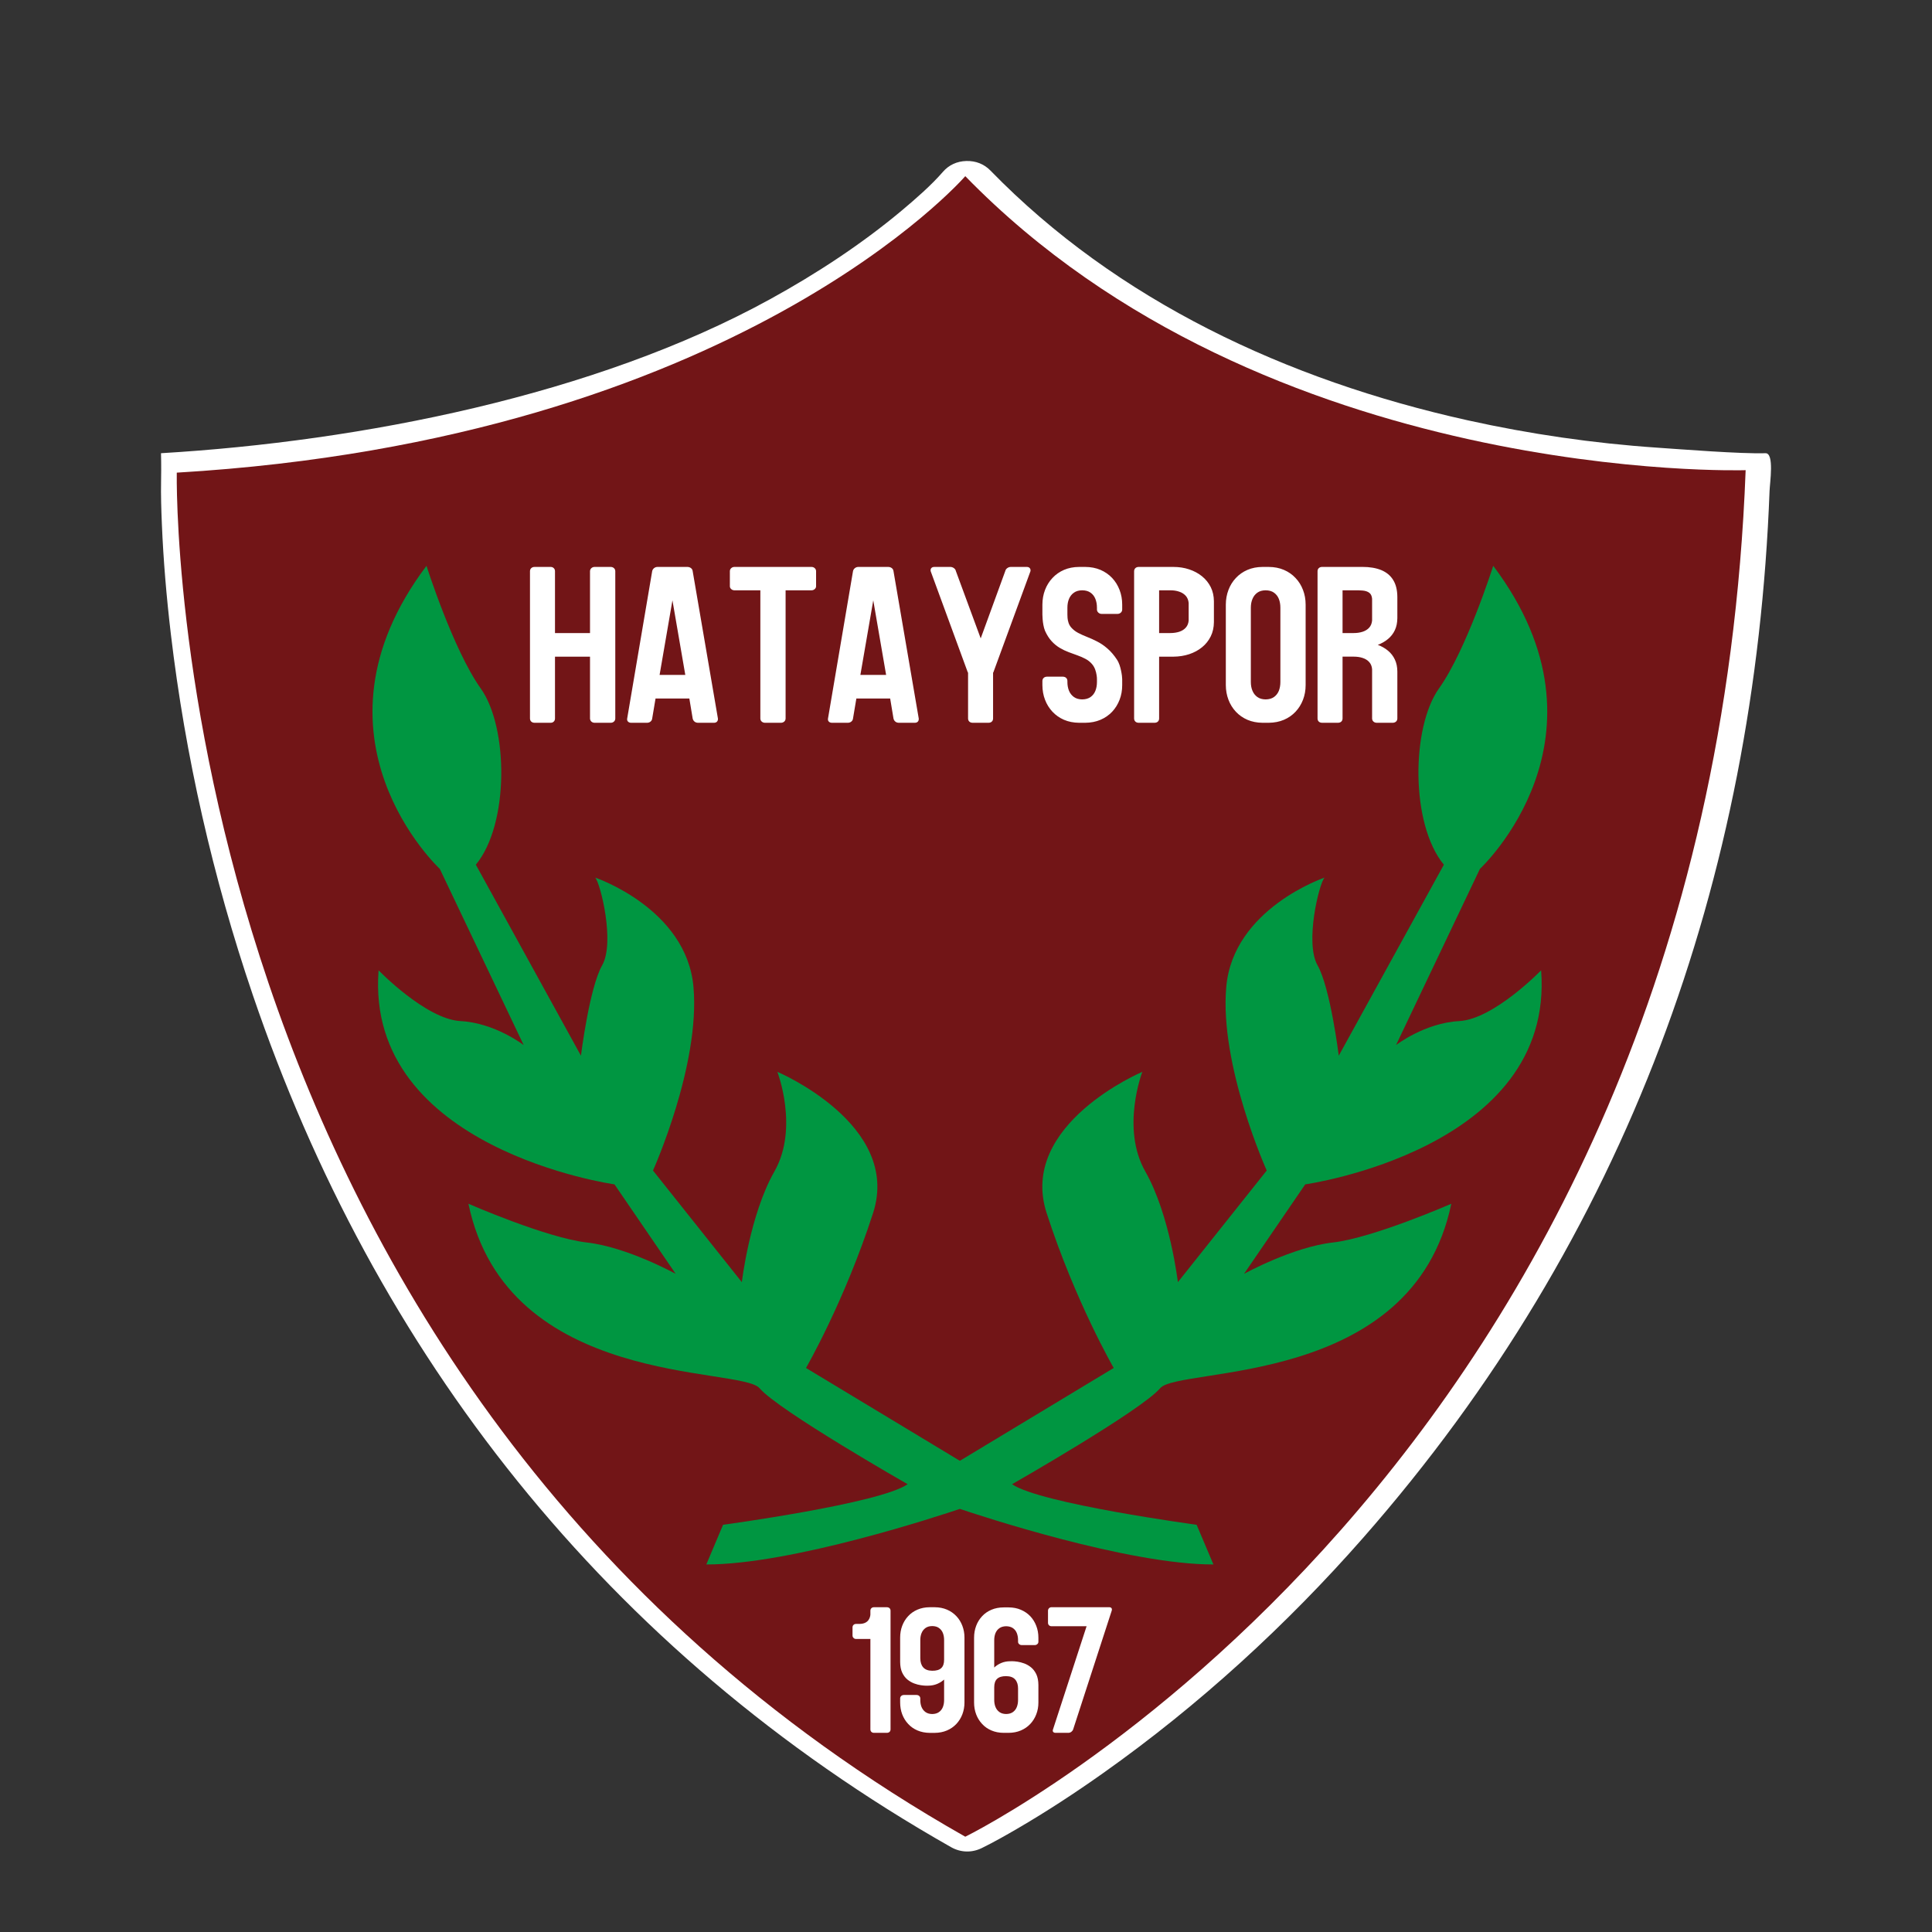
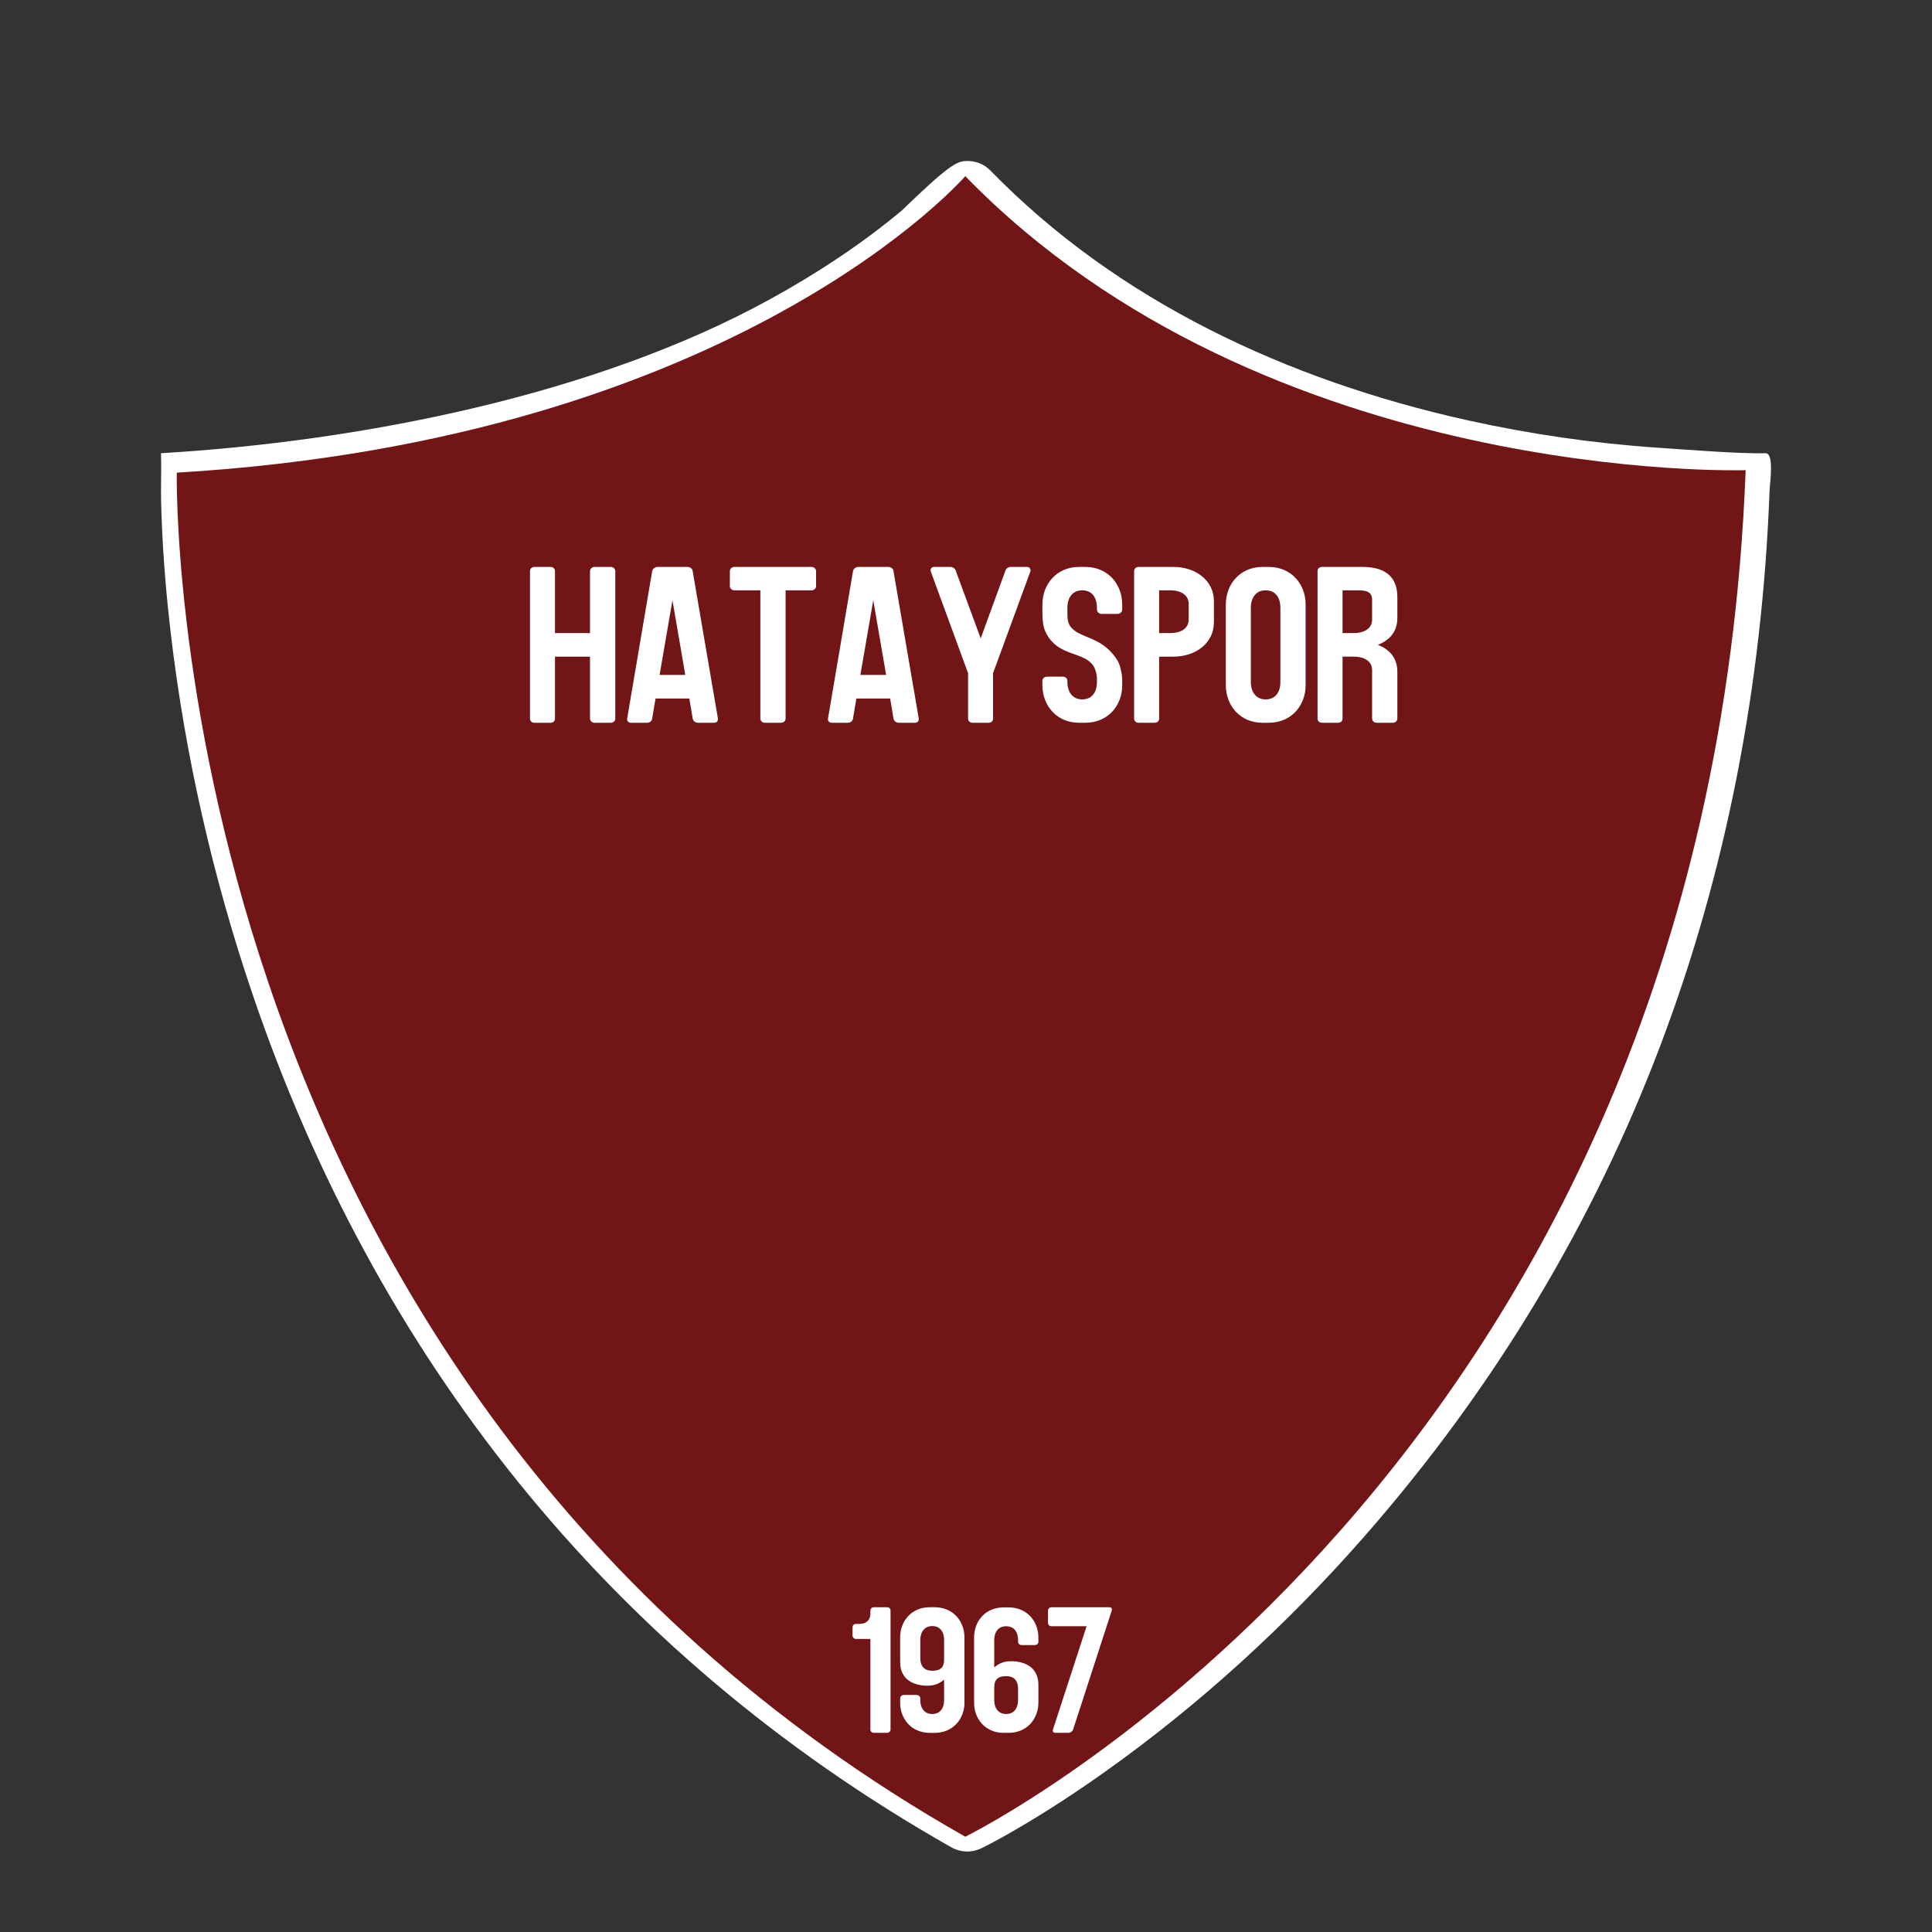
<svg xmlns="http://www.w3.org/2000/svg" width="72" height="72" viewBox="0 0 72 72" fill="none">
  <rect x="0" y="0" width="72" height="72" fill="#333333" stroke="none" />
-   <path fill-rule="evenodd" clip-rule="evenodd" d="M36.912 6.357C41.626 11.2 47.945 14.165 54.694 15.663C57.003 16.175 59.376 16.521 61.742 16.682C62.665 16.745 64.867 16.919 65.794 16.89C66.13 16.879 65.957 17.988 65.946 18.302C65.401 32.699 60.654 46.091 50.802 57.308C47.958 60.547 44.694 63.542 41.117 66.074C40.079 66.809 39.006 67.512 37.901 68.155C37.475 68.403 37.034 68.653 36.59 68.871C36.217 69.054 35.801 69.042 35.441 68.837C22.548 61.532 13.949 50.387 9.418 37.071C7.935 32.712 6.903 28.169 6.366 23.621C6.206 22.259 6.088 20.889 6.032 19.52C6.01 18.993 5.993 18.457 6.003 17.93C6.015 17.359 6 16.89 6 16.89C13.468 16.447 22.19 14.727 28.686 11.158C30.421 10.205 32.108 9.1 33.609 7.843C34.115 7.419 34.708 6.903 35.138 6.406C35.36 6.149 35.66 6.01 36.013 6C36.366 5.991 36.674 6.113 36.912 6.357Z" fill="white" />
+   <path fill-rule="evenodd" clip-rule="evenodd" d="M36.912 6.357C41.626 11.2 47.945 14.165 54.694 15.663C57.003 16.175 59.376 16.521 61.742 16.682C62.665 16.745 64.867 16.919 65.794 16.89C66.13 16.879 65.957 17.988 65.946 18.302C65.401 32.699 60.654 46.091 50.802 57.308C47.958 60.547 44.694 63.542 41.117 66.074C40.079 66.809 39.006 67.512 37.901 68.155C37.475 68.403 37.034 68.653 36.59 68.871C36.217 69.054 35.801 69.042 35.441 68.837C22.548 61.532 13.949 50.387 9.418 37.071C7.935 32.712 6.903 28.169 6.366 23.621C6.206 22.259 6.088 20.889 6.032 19.52C6.01 18.993 5.993 18.457 6.003 17.93C6.015 17.359 6 16.89 6 16.89C13.468 16.447 22.19 14.727 28.686 11.158C30.421 10.205 32.108 9.1 33.609 7.843C35.36 6.149 35.66 6.01 36.013 6C36.366 5.991 36.674 6.113 36.912 6.357Z" fill="white" />
  <path fill-rule="evenodd" clip-rule="evenodd" d="M35.973 6.565C47.196 18.095 65.055 17.522 65.055 17.522C63.64 54.903 35.973 68.449 35.973 68.449C5.917 51.418 6.588 17.614 6.588 17.614C27.481 16.377 35.973 6.565 35.973 6.565Z" fill="#721517" />
-   <path fill-rule="evenodd" clip-rule="evenodd" d="M15.894 21.086C15.894 21.086 16.887 24.215 17.917 25.659C18.947 27.103 18.984 30.712 17.733 32.225L21.65 39.342C21.65 39.342 21.963 36.815 22.441 35.973C22.919 35.13 22.386 32.947 22.184 32.707C22.184 32.707 25.586 33.858 25.844 36.781C26.101 39.703 24.335 43.622 24.335 43.622L27.646 47.782C27.646 47.782 27.94 45.273 28.86 43.657C29.78 42.041 28.97 39.944 28.97 39.944C28.97 39.944 33.605 41.903 32.538 45.204C31.471 48.504 30.037 50.98 30.037 50.98L35.771 54.44L41.505 50.98C41.505 50.98 40.071 48.504 39.004 45.204C37.937 41.903 42.572 39.944 42.572 39.944C42.572 39.944 41.763 42.041 42.682 43.657C43.602 45.273 43.896 47.782 43.896 47.782L47.207 43.622C47.207 43.622 45.441 39.703 45.699 36.781C45.956 33.858 49.359 32.707 49.359 32.707C49.156 32.947 48.623 35.13 49.101 35.973C49.579 36.815 49.892 39.342 49.892 39.342L53.809 32.225C52.558 30.712 52.595 27.103 53.625 25.659C54.655 24.215 55.648 21.086 55.648 21.086C60.45 27.463 55.153 32.38 55.153 32.38L52.026 38.947C52.026 38.947 53.093 38.121 54.38 38.053C55.668 37.984 57.433 36.162 57.433 36.162C57.948 42.831 48.642 44.138 48.642 44.138L46.361 47.473C46.361 47.473 48.164 46.476 49.672 46.304C51.18 46.132 54.086 44.86 54.086 44.86C52.651 51.736 43.933 50.911 43.234 51.736C42.536 52.561 37.717 55.312 37.717 55.312C38.747 56.033 44.595 56.824 44.595 56.824L45.221 58.303C42.028 58.309 36.486 56.473 35.771 56.232C35.056 56.473 29.515 58.308 26.322 58.303L26.947 56.824C26.947 56.824 32.795 56.033 33.825 55.312C33.825 55.312 29.007 52.561 28.308 51.736C27.609 50.911 18.891 51.736 17.457 44.86C17.457 44.86 20.363 46.132 21.87 46.304C23.379 46.476 25.181 47.473 25.181 47.473L22.9 44.138C22.9 44.138 13.594 42.831 14.109 36.162C14.109 36.162 15.875 37.984 17.162 38.053C18.45 38.121 19.516 38.947 19.516 38.947L16.39 32.38C16.39 32.38 11.093 27.464 15.894 21.086Z" fill="#009641" />
  <path d="M50.45 21.999C50.573 21.996 50.684 22 50.783 22.008C50.882 22.017 50.964 22.043 51.026 22.089C51.088 22.133 51.124 22.207 51.134 22.314V23.127C51.123 23.235 51.088 23.322 51.026 23.391C50.964 23.46 50.883 23.51 50.783 23.543C50.684 23.575 50.573 23.592 50.45 23.592H50.033V21.999H50.45ZM52.075 23.036V22.248C52.073 21.99 52.023 21.78 51.919 21.614C51.818 21.448 51.669 21.327 51.476 21.246C51.28 21.166 51.047 21.127 50.77 21.127H49.27C49.219 21.129 49.179 21.143 49.148 21.172C49.117 21.201 49.102 21.238 49.101 21.285V26.778C49.102 26.825 49.117 26.863 49.148 26.892C49.179 26.921 49.219 26.934 49.27 26.936H49.864C49.915 26.934 49.955 26.921 49.986 26.892C50.017 26.863 50.032 26.825 50.033 26.778V24.471H50.45C50.573 24.471 50.684 24.487 50.783 24.52C50.883 24.553 50.964 24.603 51.026 24.672C51.088 24.74 51.124 24.828 51.134 24.936V26.778C51.136 26.825 51.153 26.863 51.186 26.892C51.218 26.921 51.257 26.934 51.303 26.936H51.906C51.952 26.934 51.992 26.921 52.025 26.892C52.057 26.863 52.074 26.825 52.075 26.778V25.027C52.074 24.859 52.044 24.709 51.983 24.581C51.923 24.452 51.838 24.341 51.729 24.251C51.621 24.16 51.494 24.087 51.347 24.032C51.494 23.976 51.621 23.903 51.729 23.812C51.838 23.721 51.923 23.611 51.983 23.483C52.044 23.353 52.073 23.205 52.075 23.036ZM47.166 21.999C47.041 22 46.939 22.029 46.858 22.087C46.777 22.145 46.716 22.223 46.676 22.32C46.635 22.416 46.615 22.526 46.615 22.646V25.417C46.615 25.538 46.635 25.647 46.676 25.744C46.716 25.84 46.777 25.918 46.858 25.976C46.939 26.034 47.041 26.063 47.166 26.065C47.293 26.063 47.397 26.034 47.478 25.976C47.559 25.918 47.62 25.84 47.659 25.744C47.697 25.647 47.716 25.538 47.716 25.417V22.646C47.716 22.526 47.697 22.416 47.659 22.32C47.62 22.223 47.559 22.145 47.478 22.087C47.397 22.029 47.293 22 47.166 21.999ZM47.05 21.128H47.281C47.49 21.129 47.679 21.166 47.848 21.238C48.016 21.31 48.161 21.411 48.281 21.54C48.403 21.667 48.494 21.816 48.559 21.985C48.624 22.154 48.657 22.336 48.657 22.53V25.533C48.657 25.727 48.624 25.91 48.559 26.078C48.494 26.247 48.403 26.395 48.281 26.524C48.161 26.652 48.017 26.753 47.848 26.825C47.679 26.897 47.49 26.934 47.281 26.936H47.05C46.843 26.934 46.657 26.897 46.488 26.825C46.321 26.753 46.177 26.652 46.057 26.524C45.938 26.395 45.844 26.247 45.781 26.078C45.717 25.91 45.684 25.727 45.683 25.533V22.53C45.684 22.336 45.717 22.154 45.781 21.985C45.844 21.816 45.938 21.667 46.057 21.54C46.177 21.411 46.321 21.31 46.488 21.238C46.657 21.166 46.843 21.129 47.05 21.128ZM44.298 23.127C44.288 23.235 44.252 23.322 44.19 23.391C44.128 23.461 44.047 23.51 43.947 23.544C43.848 23.575 43.737 23.592 43.614 23.592H43.197V21.999H43.614C43.737 21.999 43.848 22.015 43.947 22.05C44.047 22.083 44.128 22.136 44.19 22.205C44.252 22.275 44.288 22.364 44.298 22.472V23.127ZM43.73 21.128H42.434C42.383 21.129 42.344 21.143 42.313 21.172C42.282 21.201 42.267 21.238 42.265 21.285V26.778C42.267 26.825 42.282 26.863 42.313 26.892C42.344 26.921 42.383 26.934 42.434 26.936H43.029C43.079 26.934 43.119 26.921 43.15 26.892C43.181 26.863 43.196 26.825 43.197 26.778V24.472H43.73C43.94 24.47 44.135 24.44 44.317 24.38C44.499 24.319 44.659 24.234 44.798 24.12C44.936 24.008 45.042 23.873 45.121 23.715C45.198 23.558 45.237 23.381 45.239 23.186V22.405C45.237 22.212 45.198 22.036 45.121 21.88C45.042 21.724 44.936 21.59 44.798 21.478C44.659 21.366 44.499 21.279 44.317 21.219C44.135 21.158 43.94 21.128 43.73 21.128ZM40.445 21.128H40.214C40.007 21.129 39.819 21.166 39.652 21.238C39.485 21.31 39.341 21.411 39.222 21.54C39.102 21.667 39.009 21.817 38.945 21.985C38.88 22.154 38.849 22.335 38.847 22.53V22.903C38.847 22.941 38.85 22.995 38.855 23.065C38.86 23.136 38.869 23.212 38.884 23.291C38.899 23.371 38.918 23.443 38.945 23.509C39.016 23.665 39.097 23.794 39.192 23.896C39.285 23.999 39.387 24.08 39.495 24.145C39.603 24.209 39.713 24.261 39.827 24.304C39.939 24.347 40.049 24.387 40.155 24.424C40.263 24.462 40.362 24.506 40.454 24.555C40.547 24.604 40.627 24.668 40.694 24.745C40.747 24.807 40.787 24.877 40.814 24.95C40.84 25.025 40.858 25.095 40.867 25.16C40.877 25.225 40.882 25.275 40.88 25.309V25.418C40.88 25.538 40.861 25.647 40.822 25.744C40.784 25.841 40.723 25.918 40.642 25.976C40.561 26.034 40.457 26.063 40.33 26.065C40.205 26.063 40.103 26.034 40.022 25.976C39.941 25.918 39.879 25.841 39.839 25.744C39.799 25.647 39.779 25.538 39.779 25.418V25.376C39.778 25.329 39.763 25.292 39.732 25.263C39.701 25.233 39.661 25.22 39.611 25.218H39.016C38.966 25.22 38.926 25.233 38.895 25.263C38.864 25.292 38.849 25.329 38.847 25.376V25.534C38.849 25.727 38.88 25.91 38.945 26.078C39.009 26.247 39.102 26.395 39.222 26.524C39.342 26.652 39.485 26.753 39.652 26.825C39.82 26.897 40.008 26.934 40.215 26.936H40.445C40.654 26.934 40.843 26.897 41.012 26.825C41.181 26.753 41.326 26.652 41.447 26.524C41.567 26.395 41.659 26.247 41.724 26.078C41.789 25.91 41.821 25.727 41.821 25.534V25.309C41.821 25.282 41.818 25.239 41.811 25.182C41.804 25.124 41.793 25.061 41.778 24.99C41.764 24.92 41.744 24.849 41.721 24.78C41.697 24.711 41.667 24.648 41.635 24.596C41.519 24.419 41.397 24.276 41.269 24.167C41.144 24.058 41.015 23.971 40.886 23.906C40.759 23.841 40.635 23.784 40.513 23.737C40.393 23.69 40.282 23.64 40.179 23.586C40.077 23.533 39.988 23.462 39.913 23.376C39.87 23.322 39.837 23.264 39.819 23.202C39.8 23.14 39.788 23.082 39.784 23.028C39.781 22.974 39.778 22.933 39.779 22.903V22.646C39.779 22.526 39.798 22.417 39.838 22.32C39.878 22.223 39.94 22.144 40.022 22.087C40.103 22.029 40.205 22 40.33 21.999C40.457 22 40.56 22.029 40.642 22.087C40.723 22.144 40.784 22.223 40.822 22.32C40.861 22.417 40.88 22.526 40.88 22.646V22.721C40.882 22.764 40.899 22.799 40.932 22.83C40.964 22.86 41.003 22.877 41.049 22.878H41.652C41.698 22.877 41.738 22.86 41.771 22.83C41.803 22.799 41.819 22.764 41.821 22.721V22.53C41.821 22.335 41.788 22.154 41.723 21.985C41.658 21.816 41.566 21.667 41.447 21.54C41.325 21.411 41.18 21.31 41.012 21.238C40.843 21.166 40.654 21.129 40.445 21.128ZM38.27 21.128H37.666C37.621 21.129 37.578 21.143 37.538 21.172C37.498 21.201 37.473 21.238 37.462 21.285L36.548 23.791L35.624 21.285C35.614 21.238 35.589 21.201 35.549 21.172C35.509 21.143 35.466 21.129 35.42 21.128H34.817C34.768 21.129 34.731 21.143 34.707 21.172C34.683 21.201 34.675 21.238 34.683 21.285L36.068 25.061H36.077V26.779C36.079 26.825 36.093 26.863 36.124 26.892C36.156 26.921 36.196 26.935 36.246 26.936H36.84C36.891 26.935 36.931 26.921 36.962 26.892C36.993 26.863 37.008 26.825 37.009 26.779V25.061H37.018L38.403 21.285C38.41 21.238 38.401 21.201 38.376 21.172C38.351 21.143 38.316 21.129 38.27 21.128ZM32.064 25.152L32.544 22.372L33.023 25.152H32.064ZM34.239 26.778L33.298 21.285C33.292 21.238 33.272 21.201 33.235 21.172C33.198 21.143 33.153 21.129 33.103 21.128H31.984C31.939 21.129 31.897 21.143 31.86 21.172C31.823 21.201 31.799 21.238 31.789 21.285L30.857 26.778C30.849 26.825 30.86 26.863 30.888 26.892C30.916 26.921 30.953 26.934 30.999 26.936H31.603C31.648 26.934 31.69 26.921 31.725 26.892C31.762 26.863 31.783 26.825 31.789 26.778L31.914 26.032H33.174L33.298 26.778C33.309 26.825 33.331 26.863 33.367 26.892C33.402 26.921 33.444 26.934 33.494 26.936H34.098C34.144 26.934 34.179 26.921 34.206 26.892C34.232 26.863 34.242 26.825 34.239 26.778ZM30.245 21.128H27.368C27.322 21.129 27.284 21.143 27.252 21.172C27.219 21.201 27.201 21.238 27.2 21.285V21.85C27.201 21.892 27.219 21.927 27.252 21.955C27.284 21.984 27.322 21.998 27.368 21.999H28.336V26.779C28.337 26.824 28.355 26.863 28.388 26.892C28.42 26.919 28.459 26.935 28.505 26.936H29.108C29.154 26.935 29.193 26.919 29.225 26.892C29.258 26.863 29.275 26.824 29.277 26.779V21.999H30.244C30.29 21.998 30.329 21.984 30.361 21.955C30.394 21.927 30.412 21.892 30.413 21.85V21.285C30.412 21.238 30.394 21.201 30.361 21.172C30.329 21.143 30.291 21.129 30.245 21.128ZM24.581 25.152L25.06 22.372L25.539 25.152H24.581ZM26.755 26.778L25.814 21.285C25.809 21.238 25.788 21.201 25.751 21.172C25.714 21.143 25.669 21.129 25.619 21.128H24.5C24.455 21.129 24.413 21.143 24.376 21.172C24.339 21.201 24.315 21.238 24.305 21.285L23.373 26.778C23.365 26.825 23.376 26.863 23.404 26.892C23.432 26.921 23.469 26.934 23.515 26.936H24.119C24.165 26.934 24.206 26.921 24.242 26.892C24.279 26.863 24.299 26.825 24.305 26.778L24.43 26.032H25.69L25.814 26.778C25.825 26.825 25.847 26.863 25.883 26.892C25.918 26.921 25.96 26.934 26.01 26.936H26.614C26.66 26.934 26.695 26.921 26.721 26.892C26.748 26.863 26.759 26.825 26.755 26.778ZM22.761 21.128H22.157C22.111 21.129 22.073 21.143 22.04 21.172C22.008 21.201 21.99 21.238 21.988 21.285V23.592H20.683V21.285C20.682 21.238 20.667 21.201 20.636 21.172C20.606 21.143 20.569 21.129 20.524 21.128H19.92C19.87 21.129 19.83 21.143 19.799 21.172C19.767 21.201 19.753 21.238 19.751 21.285V26.779C19.753 26.825 19.767 26.863 19.799 26.892C19.83 26.921 19.87 26.935 19.92 26.936H20.524C20.569 26.935 20.606 26.921 20.636 26.892C20.667 26.863 20.682 26.825 20.683 26.779V24.472H21.988V26.779C21.99 26.825 22.008 26.863 22.04 26.892C22.073 26.921 22.111 26.935 22.157 26.936H22.761C22.807 26.935 22.847 26.921 22.879 26.892C22.912 26.863 22.928 26.825 22.93 26.779V21.285C22.928 21.238 22.912 21.201 22.879 21.172C22.847 21.143 22.807 21.129 22.761 21.128Z" fill="white" />
  <path d="M41.339 59.896H39.185C39.148 59.897 39.118 59.91 39.094 59.934C39.069 59.959 39.057 59.989 39.056 60.023V60.478C39.057 60.515 39.069 60.546 39.094 60.57C39.118 60.592 39.148 60.604 39.185 60.605H40.494L39.242 64.451C39.229 64.488 39.231 64.519 39.248 64.542C39.266 64.565 39.296 64.577 39.335 64.578H39.814C39.855 64.577 39.891 64.565 39.923 64.542C39.955 64.519 39.979 64.488 39.993 64.451L41.431 60.023C41.442 59.986 41.439 59.956 41.423 59.932C41.407 59.909 41.378 59.897 41.339 59.896ZM37.496 62.465C37.648 62.466 37.762 62.508 37.833 62.59C37.905 62.672 37.941 62.784 37.94 62.926V63.354C37.94 63.451 37.924 63.539 37.893 63.617C37.862 63.696 37.813 63.758 37.747 63.805C37.682 63.851 37.598 63.875 37.496 63.876C37.395 63.875 37.313 63.851 37.248 63.805C37.182 63.758 37.132 63.696 37.1 63.617C37.068 63.539 37.052 63.451 37.052 63.354V62.879C37.052 62.737 37.088 62.631 37.161 62.564C37.234 62.497 37.345 62.464 37.496 62.465ZM37.589 59.903H37.403C37.234 59.904 37.082 59.933 36.947 59.991C36.811 60.049 36.695 60.129 36.6 60.232C36.503 60.336 36.429 60.455 36.378 60.592C36.327 60.728 36.301 60.875 36.301 61.033V63.448C36.301 63.604 36.327 63.751 36.378 63.887C36.429 64.023 36.503 64.142 36.6 64.246C36.695 64.35 36.811 64.431 36.947 64.489C37.082 64.547 37.234 64.577 37.403 64.578H37.589C37.757 64.577 37.91 64.547 38.045 64.489C38.181 64.431 38.298 64.35 38.396 64.246C38.493 64.142 38.567 64.023 38.619 63.887C38.672 63.751 38.698 63.604 38.698 63.448V62.792C38.697 62.634 38.67 62.502 38.621 62.395C38.569 62.289 38.505 62.203 38.425 62.138C38.346 62.074 38.262 62.026 38.172 61.992C38.083 61.96 37.998 61.938 37.919 61.926C37.839 61.914 37.775 61.909 37.724 61.909C37.672 61.909 37.647 61.909 37.646 61.91C37.525 61.911 37.414 61.932 37.315 61.974C37.215 62.016 37.127 62.072 37.052 62.144V61.121C37.052 61.024 37.068 60.937 37.1 60.859C37.132 60.782 37.182 60.72 37.248 60.675C37.313 60.63 37.396 60.607 37.496 60.605C37.599 60.607 37.682 60.63 37.748 60.675C37.813 60.72 37.862 60.782 37.893 60.859C37.924 60.937 37.94 61.024 37.94 61.121V61.188C37.941 61.222 37.955 61.25 37.981 61.272C38.008 61.296 38.039 61.307 38.076 61.308H38.562C38.599 61.307 38.631 61.296 38.657 61.272C38.684 61.25 38.697 61.222 38.698 61.188V61.034C38.698 60.875 38.672 60.728 38.619 60.592C38.567 60.455 38.493 60.336 38.396 60.232C38.298 60.13 38.181 60.05 38.045 59.992C37.91 59.933 37.757 59.904 37.589 59.903ZM35.184 61.85C35.185 61.992 35.15 62.098 35.078 62.165C35.007 62.232 34.893 62.266 34.741 62.264C34.59 62.263 34.479 62.221 34.405 62.138C34.333 62.056 34.297 61.941 34.297 61.796V61.121C34.297 61.024 34.312 60.936 34.345 60.857C34.377 60.779 34.427 60.717 34.492 60.67C34.558 60.623 34.64 60.6 34.741 60.599C34.843 60.6 34.927 60.623 34.992 60.67C35.058 60.717 35.107 60.779 35.138 60.857C35.169 60.935 35.184 61.024 35.184 61.121L35.184 61.85ZM34.834 59.897H34.648C34.479 59.898 34.327 59.928 34.192 59.986C34.056 60.044 33.94 60.125 33.845 60.229C33.748 60.331 33.675 60.452 33.623 60.588C33.572 60.724 33.546 60.87 33.546 61.027V61.937C33.547 62.095 33.573 62.228 33.623 62.335C33.673 62.441 33.738 62.526 33.816 62.591C33.895 62.655 33.98 62.704 34.068 62.737C34.156 62.77 34.241 62.792 34.319 62.803C34.398 62.814 34.463 62.821 34.513 62.821C34.563 62.821 34.589 62.821 34.59 62.82C34.712 62.819 34.823 62.797 34.922 62.756C35.022 62.715 35.109 62.66 35.184 62.592V63.355C35.184 63.452 35.169 63.54 35.138 63.618C35.106 63.696 35.058 63.758 34.992 63.805C34.926 63.852 34.843 63.875 34.74 63.877C34.64 63.875 34.558 63.852 34.492 63.805C34.427 63.758 34.377 63.696 34.344 63.618C34.312 63.54 34.297 63.452 34.297 63.355V63.294C34.296 63.26 34.284 63.23 34.259 63.205C34.234 63.181 34.202 63.169 34.161 63.167H33.682C33.641 63.169 33.609 63.181 33.584 63.205C33.559 63.23 33.547 63.26 33.546 63.294V63.448C33.546 63.604 33.572 63.752 33.623 63.888C33.675 64.023 33.748 64.143 33.845 64.246C33.94 64.35 34.056 64.431 34.192 64.489C34.327 64.547 34.479 64.577 34.648 64.579H34.834C35.002 64.578 35.154 64.547 35.291 64.489C35.426 64.431 35.543 64.35 35.641 64.246C35.738 64.143 35.812 64.023 35.864 63.888C35.916 63.752 35.943 63.604 35.943 63.448V61.027C35.943 60.87 35.916 60.724 35.864 60.588C35.812 60.452 35.738 60.331 35.641 60.229C35.543 60.125 35.426 60.044 35.291 59.986C35.154 59.928 35.002 59.898 34.834 59.897ZM33.052 59.897H32.565C32.529 59.898 32.499 59.909 32.475 59.932C32.45 59.956 32.438 59.986 32.437 60.024V60.171C32.435 60.193 32.431 60.224 32.42 60.262C32.41 60.3 32.391 60.338 32.364 60.377C32.336 60.416 32.296 60.45 32.242 60.476C32.188 60.503 32.117 60.517 32.029 60.519H31.9C31.863 60.52 31.833 60.531 31.809 60.554C31.784 60.578 31.772 60.608 31.771 60.646V60.953C31.772 60.988 31.784 61.017 31.809 61.041C31.833 61.066 31.863 61.079 31.9 61.08H32.437V64.451C32.438 64.488 32.45 64.519 32.475 64.543C32.499 64.565 32.529 64.577 32.565 64.578H33.052C33.092 64.577 33.125 64.565 33.15 64.543C33.175 64.519 33.187 64.488 33.188 64.451V60.024C33.187 59.986 33.175 59.956 33.15 59.932C33.125 59.909 33.093 59.898 33.052 59.897Z" fill="white" />
</svg>